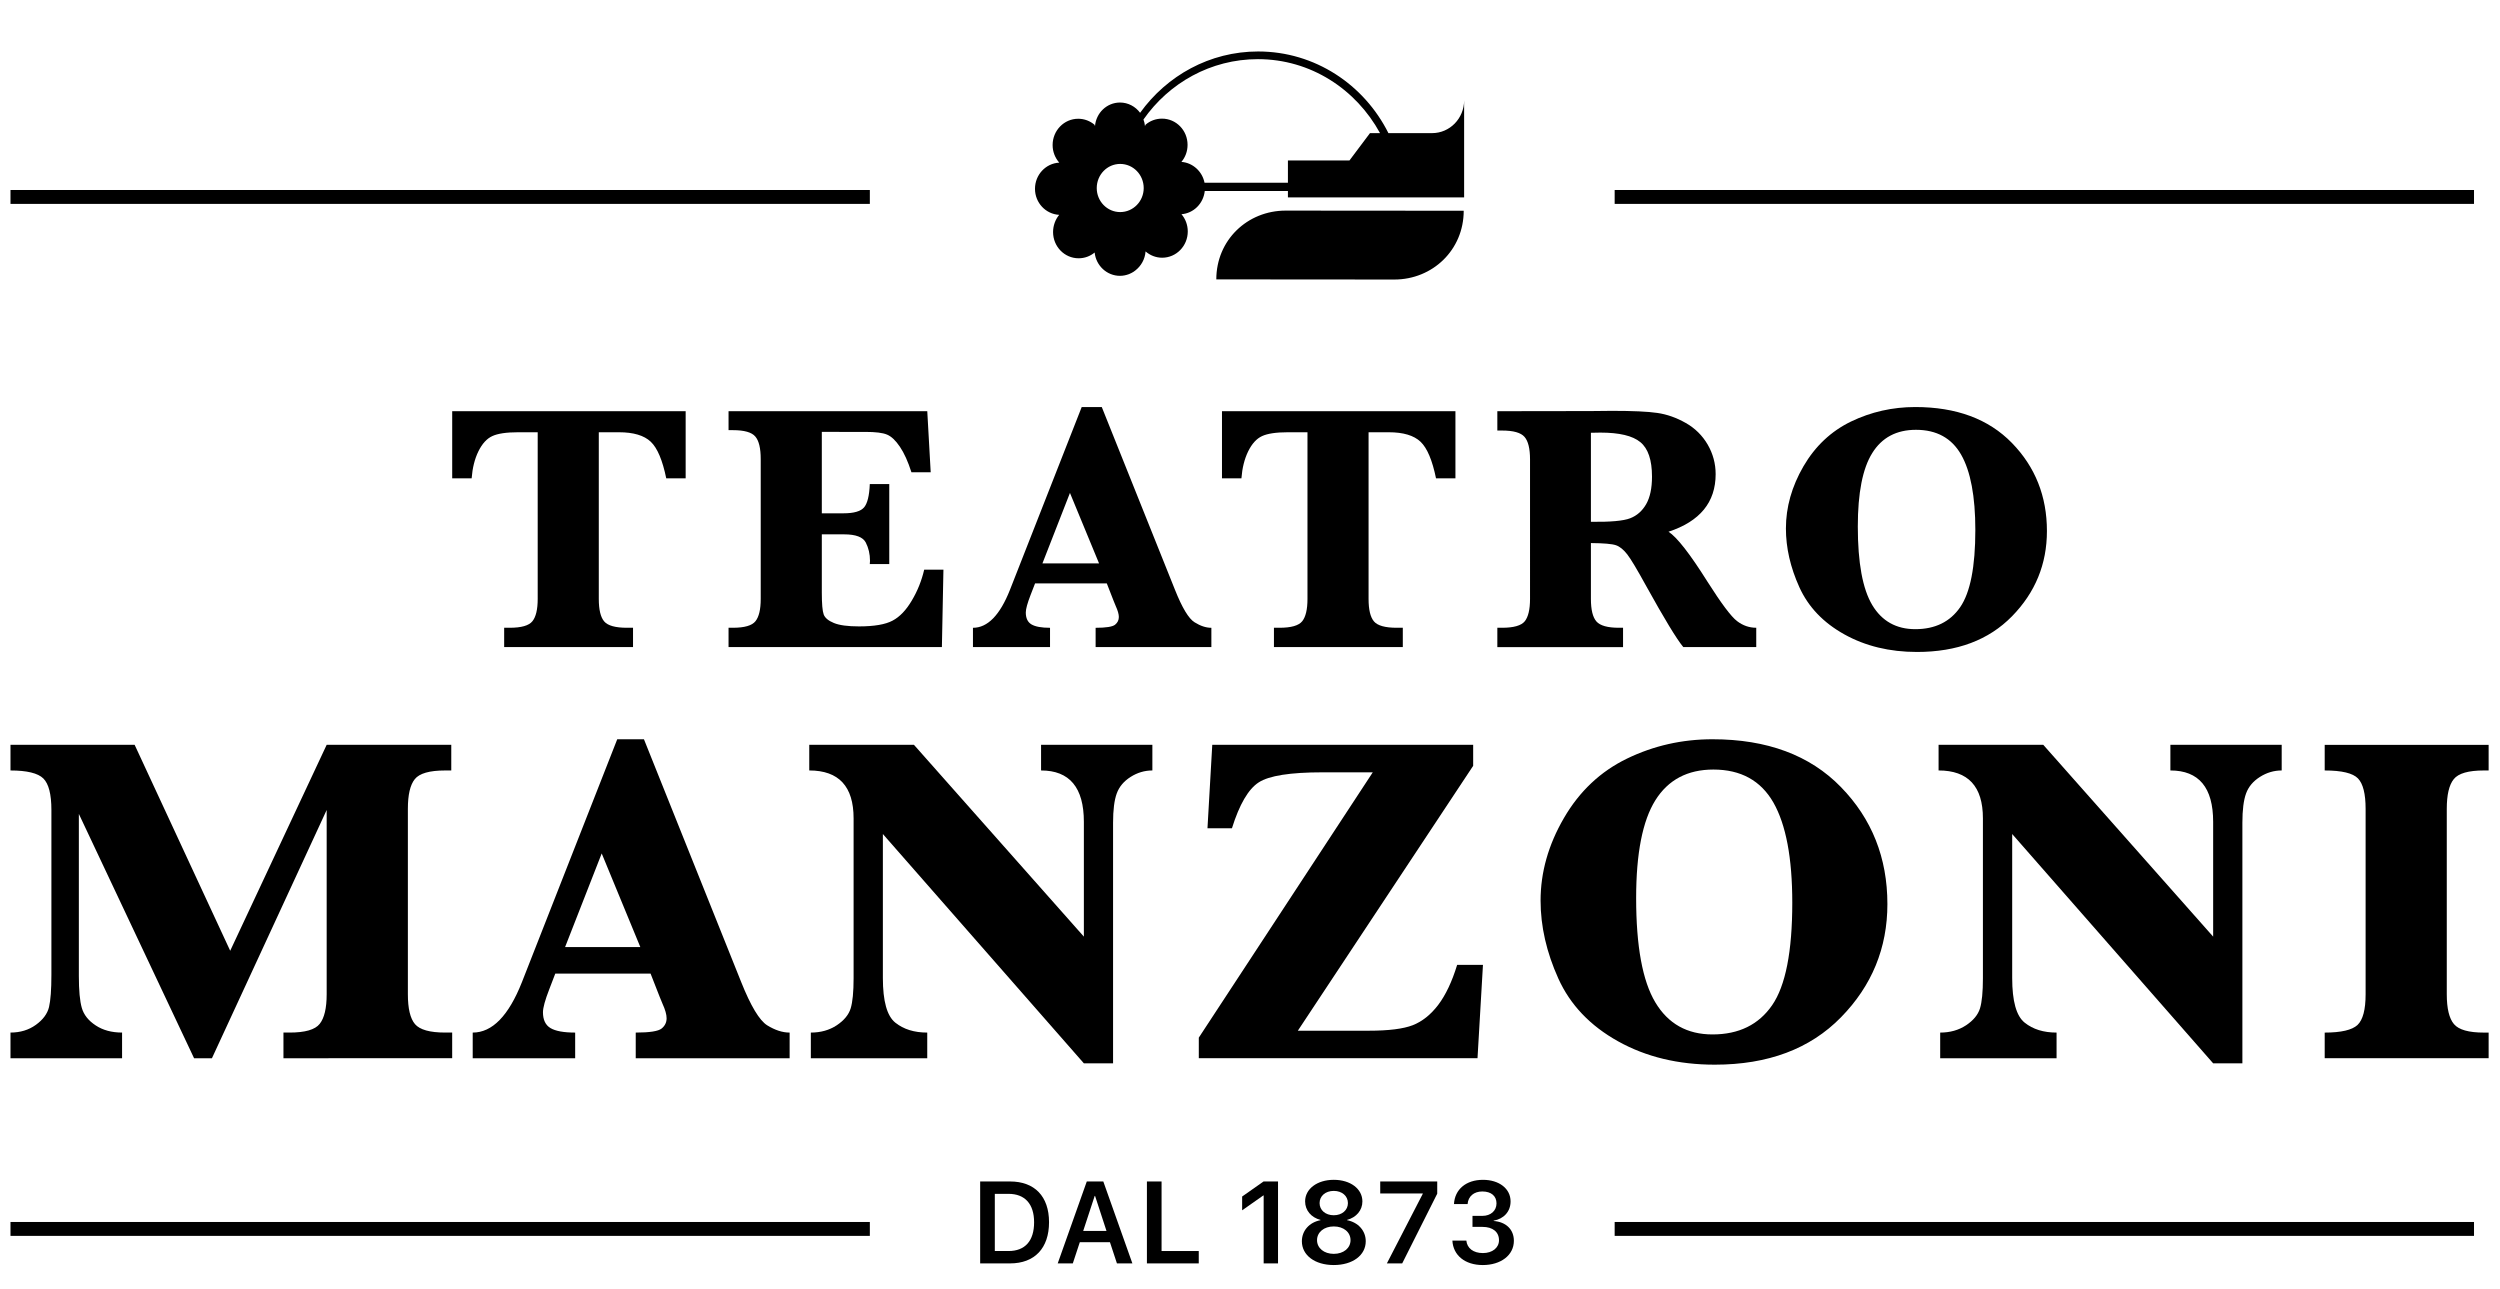
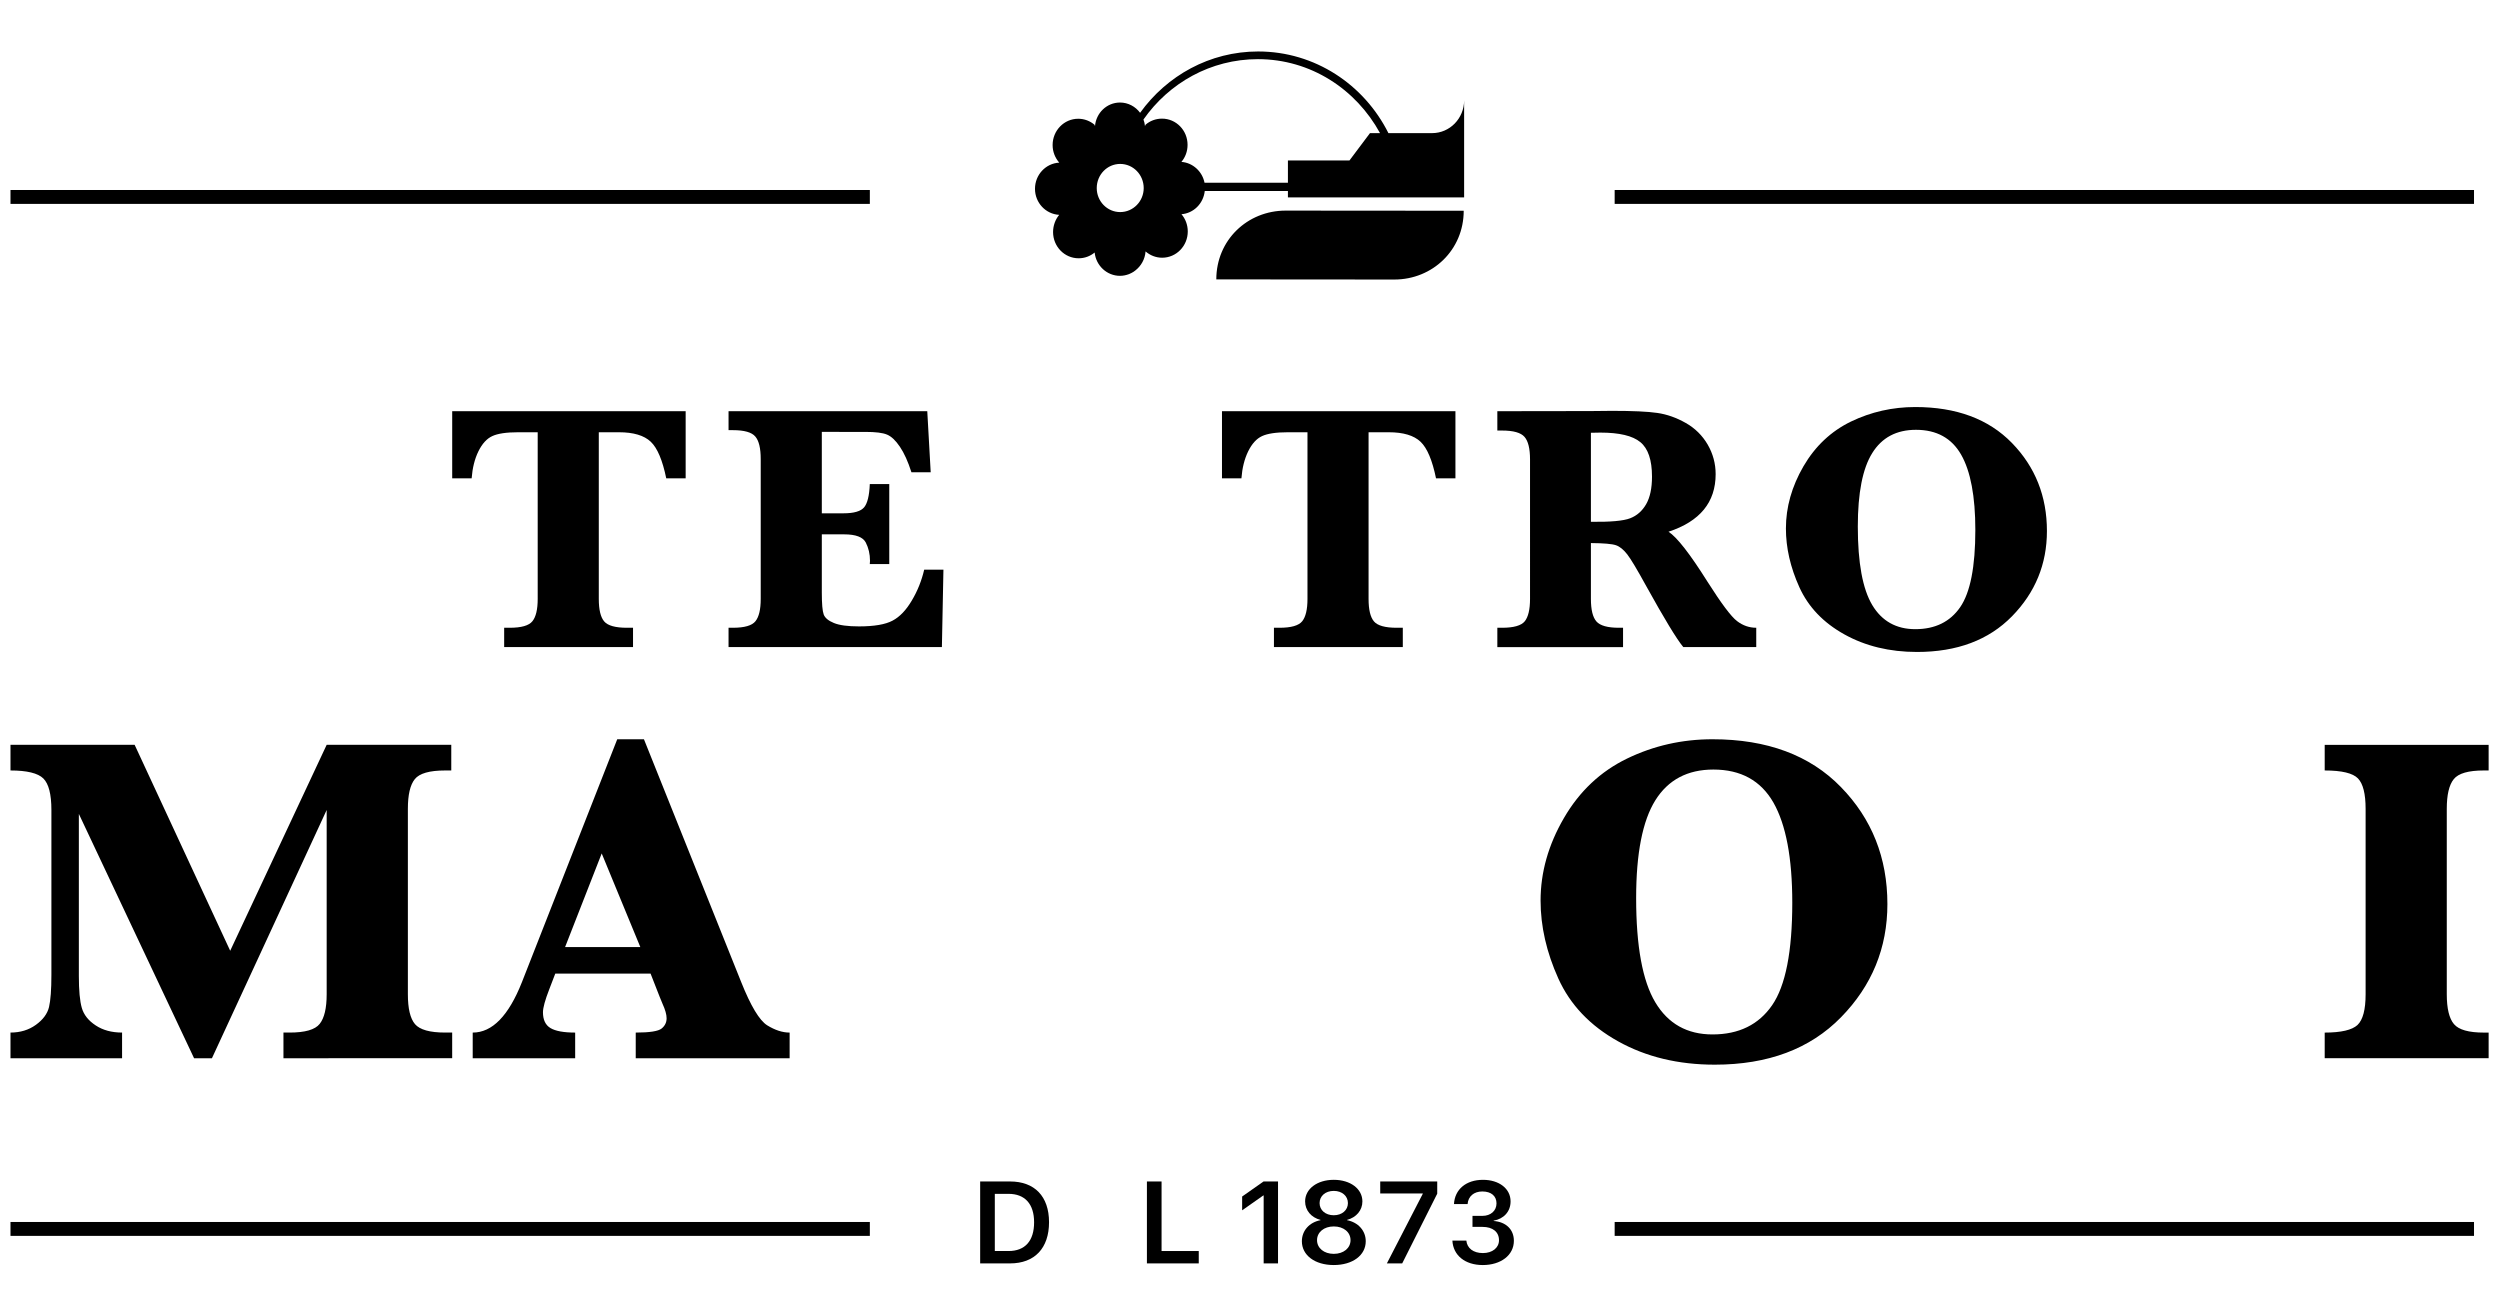
<svg xmlns="http://www.w3.org/2000/svg" version="1.1" id="Livello_1" x="0px" y="0px" viewBox="0 0 841.89 433.963" style="enable-background:new 0 0 841.89 433.963;" xml:space="preserve">
  <g>
    <g>
      <path d="M382.301,91.108c1.955-1.507,3.285-3.804,3.474-6.441c1.495,1.307,3.45,2.12,5.582,2.12c4.781,0,8.632-3.968,8.632-8.844    c0-2.226-0.801-4.275-2.131-5.817l-0.118,0.024c4.181-0.271,7.513-3.592,7.972-7.831h28.003v2.155h59.339v-32.69    c0,6.088-4.816,11.046-10.787,11.046h-14.708c-8.161-16.321-24.729-27.497-43.877-27.497c-16.322,0-30.759,8.161-39.744,20.655    c-1.555-2.096-4.004-3.462-6.771-3.462c-4.428,0-8.055,3.498-8.42,7.937l-0.176-0.471c-1.484-1.236-3.38-2.002-5.476-2.002    c-4.769,0-8.62,3.969-8.62,8.856c0,2.273,0.848,4.345,2.237,5.923c-4.557,0.236-8.173,4.086-8.173,8.808    c0,4.71,3.615,8.526,8.149,8.773c-1.272,1.531-2.061,3.603-2.061,5.794c0,4.875,3.839,8.832,8.608,8.832    c2.037,0,3.898-0.707,5.393-1.943c0.459,4.416,4.11,7.855,8.538,7.855c1.072,0,2.073-0.224,3.027-0.577    C380.193,92.309,381.594,91.744,382.301,91.108 M469.561,94.134c12.859,0,23.352-9.951,23.352-23.164l-59.964-0.047    c-12.906,0-23.352,9.951-23.352,23.164L469.561,94.134z M377.225,71.418c-4.369,0-7.89-3.627-7.89-8.078    c0-4.498,3.521-8.137,7.89-8.137c4.381,0,7.925,3.639,7.925,8.137C385.151,67.791,381.606,71.418,377.225,71.418 M405.629,61.526    c-0.754-3.792-3.933-6.724-7.784-7.007c1.307-1.543,2.073-3.533,2.073-5.747c0-4.887-3.851-8.82-8.608-8.82    c-2.12,0-4.039,0.754-5.535,2.037l-0.177,0.424l-0.012,0.106c-0.059-0.801-0.259-1.554-0.518-2.273    c8.608-12.306,22.645-20.325,38.543-20.325c17.735,0,33.032,10.092,41.122,24.906h-3.38l-6.924,9.221h-20.714v7.478H405.629z" />
    </g>
    <g>
      <path d="M181.073,145.564h-6.595c-3.945,0-6.854,0.436-8.702,1.295c-1.849,0.848-3.403,2.556-4.663,5.111    c-1.26,2.567-2.014,5.594-2.285,9.115h-6.547v-22.61h78.617v22.61h-6.536c-1.248-6.076-2.98-10.21-5.217-12.329    c-2.237-2.12-5.817-3.191-10.728-3.191h-6.771v56.113c0,3.627,0.601,6.17,1.825,7.595c1.213,1.425,3.78,2.131,7.666,2.131h2.037    v6.5h-43.395v-6.5h1.849c3.933,0,6.5-0.73,7.666-2.202c1.177-1.46,1.778-3.957,1.778-7.525V145.564z" />
      <path d="M276.75,179.949v19.619c0,3.757,0.212,6.206,0.636,7.36c0.424,1.142,1.566,2.108,3.415,2.862    c1.849,0.777,4.675,1.154,8.467,1.154c5.134,0,8.902-0.648,11.317-1.943c2.426-1.284,4.592-3.556,6.488-6.795    c1.931-3.239,3.297-6.689,4.157-10.375h6.477l-0.518,26.072h-71.846v-6.5h1.46c3.886,0,6.43-0.73,7.596-2.19    c1.189-1.472,1.778-3.98,1.778-7.525v-47.104c0-3.639-0.6-6.159-1.825-7.584c-1.213-1.437-3.733-2.143-7.549-2.143h-1.46v-6.383    h66.923l1.154,20.561h-6.489c-1.154-3.592-2.438-6.453-3.874-8.573c-1.436-2.131-2.873-3.497-4.322-4.098    c-1.436-0.624-3.886-0.919-7.336-0.919H276.75v27.415h7.313c3.462,0,5.759-0.659,6.913-1.99c1.131-1.331,1.778-3.945,1.931-7.855    h6.559v26.943h-6.559c0.047-0.506,0.071-0.871,0.071-1.107c0-2.261-0.483-4.31-1.425-6.159c-0.954-1.825-3.368-2.744-7.266-2.744    H276.75z" />
-       <path d="M351.046,189.724h19.065l-9.798-23.729L351.046,189.724z M348.562,196.471l-1.519,3.921    c-1.071,2.767-1.601,4.734-1.601,5.864c0,1.908,0.636,3.25,1.896,4.004c1.283,0.765,3.368,1.154,6.265,1.154v6.489h-25.954v-6.489    c4.934,0,9.091-4.263,12.459-12.777l24.164-61.565h6.759l24.636,61.506c2.426,6.1,4.628,9.751,6.606,10.975    c1.967,1.236,3.863,1.861,5.664,1.861v6.489h-38.979v-6.489c3.509,0,5.688-0.353,6.547-1.036c0.848-0.683,1.272-1.554,1.272-2.603    c0-0.942-0.353-2.167-1.048-3.698l-0.742-1.814l-2.261-5.794H348.562z" />
      <path d="M440.3,145.564h-6.595c-3.945,0-6.854,0.436-8.702,1.295c-1.849,0.848-3.403,2.556-4.663,5.111    c-1.26,2.567-2.014,5.594-2.285,9.115h-6.547v-22.61h78.617v22.61h-6.536c-1.248-6.076-2.98-10.21-5.217-12.329    c-2.237-2.12-5.805-3.191-10.716-3.191h-6.783v56.113c0,3.627,0.601,6.17,1.825,7.595c1.213,1.425,3.78,2.131,7.666,2.131h2.037    v6.5h-43.395v-6.5h1.849c3.945,0,6.5-0.73,7.678-2.202c1.166-1.46,1.767-3.957,1.767-7.525V145.564z" />
      <path d="M535.749,175.722c6.536,0.082,10.94-0.306,13.212-1.19c2.273-0.871,4.075-2.461,5.393-4.746    c1.307-2.285,1.966-5.381,1.966-9.279c0-5.594-1.307-9.468-3.922-11.611c-2.602-2.155-7.089-3.215-13.471-3.215    c-0.801,0-1.861,0.012-3.179,0.059V175.722z M535.749,182.882v18.795c0,3.639,0.612,6.171,1.849,7.596    c1.248,1.425,3.78,2.131,7.595,2.131h1.378v6.512h-42.335v-6.512h1.566c3.933,0,6.5-0.73,7.678-2.19    c1.166-1.46,1.766-3.98,1.766-7.537V154.69c0-3.627-0.624-6.159-1.86-7.572c-1.237-1.425-3.768-2.131-7.584-2.131h-1.566v-6.512    l31.513-0.047l7.077-0.071c6.983,0,12.082,0.224,15.32,0.707c3.227,0.471,6.394,1.59,9.527,3.368    c3.132,1.766,5.593,4.204,7.395,7.278c1.79,3.097,2.685,6.43,2.685,9.962c0,9.468-5.287,15.909-15.874,19.395    c2.826,1.802,7.218,7.419,13.154,16.875c4.64,7.301,7.937,11.705,9.903,13.201c1.978,1.519,4.145,2.261,6.489,2.261v6.512h-24.565    c-2.237-2.697-6.383-9.539-12.459-20.502c-3.05-5.558-5.181-9.126-6.418-10.728c-1.248-1.602-2.508-2.626-3.804-3.074    C542.885,183.164,540.071,182.917,535.749,182.882" />
      <path d="M625.628,177.313c0,12.223,1.625,21.044,4.875,26.461c3.239,5.393,8.078,8.102,14.473,8.102    c6.689,0,11.729-2.473,15.132-7.407c3.403-4.946,5.099-13.601,5.099-25.99c0-11.317-1.59-19.772-4.781-25.365    c-3.179-5.57-8.255-8.373-15.203-8.373c-6.571,0-11.481,2.603-14.72,7.808C627.253,157.729,625.628,165.984,625.628,177.313     M601.417,177.96c0-7.16,1.966-14.119,5.9-20.914c3.957-6.795,9.291-11.823,16.039-15.097c6.736-3.238,13.943-4.875,21.621-4.875    c13.837,0,24.683,4.027,32.549,12.094c7.855,8.067,11.788,17.958,11.788,29.664c0,11.128-3.922,20.702-11.764,28.71    c-7.843,8.008-18.5,12.012-31.984,12.012c-9.221,0-17.393-1.978-24.471-5.923c-7.101-3.945-12.141-9.244-15.156-15.898    C602.924,191.067,601.417,184.484,601.417,177.96" />
    </g>
    <g>
      <path d="M65.356,356.367l-38.802-82.279v54.558c0,4.887,0.33,8.479,1.001,10.787c0.671,2.32,2.226,4.275,4.663,5.876    c2.426,1.613,5.394,2.414,8.891,2.414v8.644H3.532v-8.644c3.285,0,6.135-0.86,8.549-2.602c2.402-1.731,3.886-3.745,4.428-5.994    c0.53-2.261,0.801-5.876,0.801-10.869v-55.489c0-5.299-0.907-8.832-2.72-10.622c-1.825-1.79-5.523-2.685-11.058-2.685v-8.644    h41.805l32.184,69.361l32.49-69.361h41.958v8.644h-2.073c-5.24,0-8.644,0.966-10.21,2.92c-1.566,1.943-2.332,5.276-2.332,9.998    v62.425c0,4.828,0.789,8.184,2.402,10.08c1.625,1.896,5.005,2.838,10.139,2.838h2.379v8.644H95.455v-8.644h2.084    c5.193,0,8.561-0.966,10.116-2.92c1.566-1.955,2.355-5.276,2.355-9.998v-62.036l-38.637,83.598H65.356z" />
      <path d="M190.299,318.924h25.33L202.628,287.4L190.299,318.924z M186.99,327.874l-2.002,5.217    c-1.437,3.686-2.143,6.288-2.143,7.784c0,2.544,0.836,4.322,2.532,5.335c1.696,1.013,4.463,1.519,8.314,1.519v8.644h-34.504    v-8.644c6.583,0,12.094-5.652,16.569-16.969l32.101-81.808h8.997l32.737,81.737c3.227,8.09,6.159,12.953,8.762,14.59    c2.626,1.625,5.134,2.449,7.56,2.449v8.644h-51.826v-8.644c4.675,0,7.584-0.459,8.702-1.354c1.142-0.919,1.696-2.073,1.696-3.462    c0-1.26-0.459-2.897-1.39-4.922l-0.989-2.414l-3.015-7.702H186.99z" />
-       <path d="M297.312,280.864v48.494c0,7.784,1.389,12.789,4.192,15.026c2.791,2.237,6.371,3.344,10.751,3.344v8.644h-39.202v-8.644    c3.345,0,6.241-0.824,8.714-2.449c2.461-1.637,4.027-3.533,4.698-5.688c0.659-2.155,0.989-5.547,0.989-10.151v-53.863    c0-10.752-4.969-16.121-14.932-16.121v-8.632h35.257l57.22,64.591v-38.672c0-11.529-4.816-17.287-14.414-17.287v-8.632h37.483    v8.632c-2.602,0-5.064,0.73-7.336,2.179c-2.296,1.46-3.839,3.309-4.663,5.57c-0.824,2.261-1.237,5.535-1.237,9.845v81.031h-9.833    L297.312,280.864z" />
-       <path d="M403.703,356.367v-6.936l58.585-89.345h-16.934c-10.834,0-17.994,1.119-21.479,3.392    c-3.486,2.249-6.489,7.395-9.008,15.438h-8.243l1.613-28.098h87.861v7.077l-59.045,89.203h23.929c6.677,0,11.6-0.624,14.791-1.861    c3.168-1.248,6.029-3.521,8.537-6.807c2.508-3.309,4.652-7.796,6.394-13.507h8.691l-1.837,31.442H403.703z" />
      <path d="M550.982,302.425c0,16.239,2.155,27.956,6.465,35.14c4.31,7.195,10.728,10.787,19.242,10.787    c8.879,0,15.568-3.286,20.09-9.845c4.522-6.559,6.783-18.076,6.783-34.515c0-15.062-2.12-26.284-6.347-33.715    c-4.251-7.419-10.987-11.128-20.22-11.128c-8.714,0-15.238,3.462-19.548,10.351C553.138,276.4,550.982,287.387,550.982,302.425     M518.799,303.284c0-9.503,2.602-18.759,7.854-27.791c5.229-9.021,12.329-15.709,21.279-20.043c8.949-4.334,18.547-6.5,28.757-6.5    c18.37,0,32.796,5.358,43.23,16.074c10.446,10.704,15.674,23.846,15.674,39.426c0,14.779-5.217,27.509-15.639,38.142    c-10.41,10.634-24.577,15.945-42.488,15.945c-12.271,0-23.116-2.602-32.526-7.843c-9.433-5.24-16.145-12.294-20.149-21.138    C520.801,320.713,518.799,311.952,518.799,303.284" />
-       <path d="M677.618,280.864v48.494c0,7.784,1.389,12.789,4.204,15.026c2.779,2.237,6.359,3.344,10.74,3.344v8.644h-39.191v-8.644    c3.333,0,6.229-0.824,8.703-2.449c2.461-1.637,4.027-3.533,4.698-5.688c0.659-2.155,0.989-5.547,0.989-10.151v-53.863    c0-10.752-4.969-16.121-14.932-16.121v-8.632h35.257l57.208,64.591v-38.672c0-11.529-4.804-17.287-14.402-17.287v-8.632h37.483    v8.632c-2.602,0-5.052,0.73-7.336,2.179c-2.296,1.46-3.839,3.309-4.663,5.57c-0.824,2.261-1.237,5.535-1.237,9.845v81.031h-9.845    L677.618,280.864z" />
      <path d="M782.856,259.46v-8.632h55.206v8.632h-1.613c-5.193,0-8.561,0.966-10.128,2.92c-1.578,1.943-2.355,5.287-2.355,9.998    v62.436c0,4.817,0.812,8.173,2.426,10.069c1.613,1.908,4.969,2.85,10.057,2.85h1.613v8.632h-55.206v-8.632    c5.546,0,9.221-0.871,11.046-2.567c1.825-1.719,2.732-5.17,2.732-10.351v-62.436c0-5.028-0.848-8.443-2.567-10.233    C792.335,260.355,788.614,259.46,782.856,259.46" />
    </g>
    <g>
      <path d="M340.152,397.868c8.241,0,13.116,4.99,13.116,13.728s-4.856,13.861-13.116,13.861h-10.076v-27.589H340.152z     M335.009,421.289h4.627c5.544,0,8.604-3.384,8.604-9.675c0-6.175-3.097-9.578-8.604-9.578h-4.627V421.289z" />
-       <path d="M373.783,418.325H363.63l-2.352,7.132h-5.086l9.789-27.589h5.564l9.789,27.589h-5.201L373.783,418.325z M364.777,414.52    h7.839l-3.843-11.777h-0.134L364.777,414.52z" />
      <path d="M403.686,425.457h-17.456v-27.589h4.933v23.421h12.523V425.457z" />
      <path d="M425.545,402.571h-0.115l-7.131,5.009v-4.646l7.208-5.066h4.875v27.589h-4.837V402.571z" />
      <path d="M438.414,418.001c0-3.576,2.523-6.387,6.271-7.094v-0.096c-3.135-0.803-5.181-3.231-5.181-6.232    c0-4.188,4.034-7.266,9.655-7.266c5.64,0,9.636,3.06,9.636,7.284c0,2.964-2.026,5.373-5.162,6.214v0.096    c3.747,0.727,6.29,3.537,6.29,7.094c0,4.722-4.416,8.011-10.764,8.011C442.773,426.011,438.414,422.704,438.414,418.001z     M454.799,417.637c0-2.696-2.332-4.627-5.64-4.627s-5.641,1.95-5.641,4.627c0,2.657,2.333,4.607,5.641,4.607    S454.799,420.295,454.799,417.637z M453.92,405.152c0-2.39-1.97-4.11-4.761-4.11c-2.811,0-4.78,1.721-4.78,4.11    c0,2.371,1.97,4.092,4.78,4.092C451.931,409.244,453.92,407.523,453.92,405.152z" />
      <path d="M479.139,401.998v-0.096h-14.34v-4.034h19.196v4.11l-11.797,23.479h-5.162L479.139,401.998z" />
      <path d="M495.868,409.454h3.327c2.829,0,4.761-1.739,4.761-4.206c0-2.409-1.683-4.015-4.78-4.015    c-2.849,0-4.761,1.663-4.951,4.244h-4.589c0.268-4.952,4.072-8.164,9.77-8.164c5.43,0,9.292,2.964,9.292,7.266    c0,3.422-2.294,5.889-5.697,6.481v0.114c4.13,0.306,6.807,2.83,6.807,6.673c0,4.875-4.436,8.164-10.459,8.164    c-6.061,0-9.999-3.327-10.247-8.24h4.703c0.229,2.523,2.294,4.206,5.583,4.206c3.174,0,5.41-1.778,5.41-4.321    c0-2.791-2.103-4.493-5.525-4.493h-3.403V409.454z" />
    </g>
    <rect x="3.532" y="411.509" width="289.392" height="4.68" />
    <rect x="543.747" y="411.509" width="289.392" height="4.68" />
    <rect x="3.532" y="63.982" width="289.392" height="4.68" />
    <rect x="543.747" y="63.982" width="289.392" height="4.68" />
  </g>
</svg>